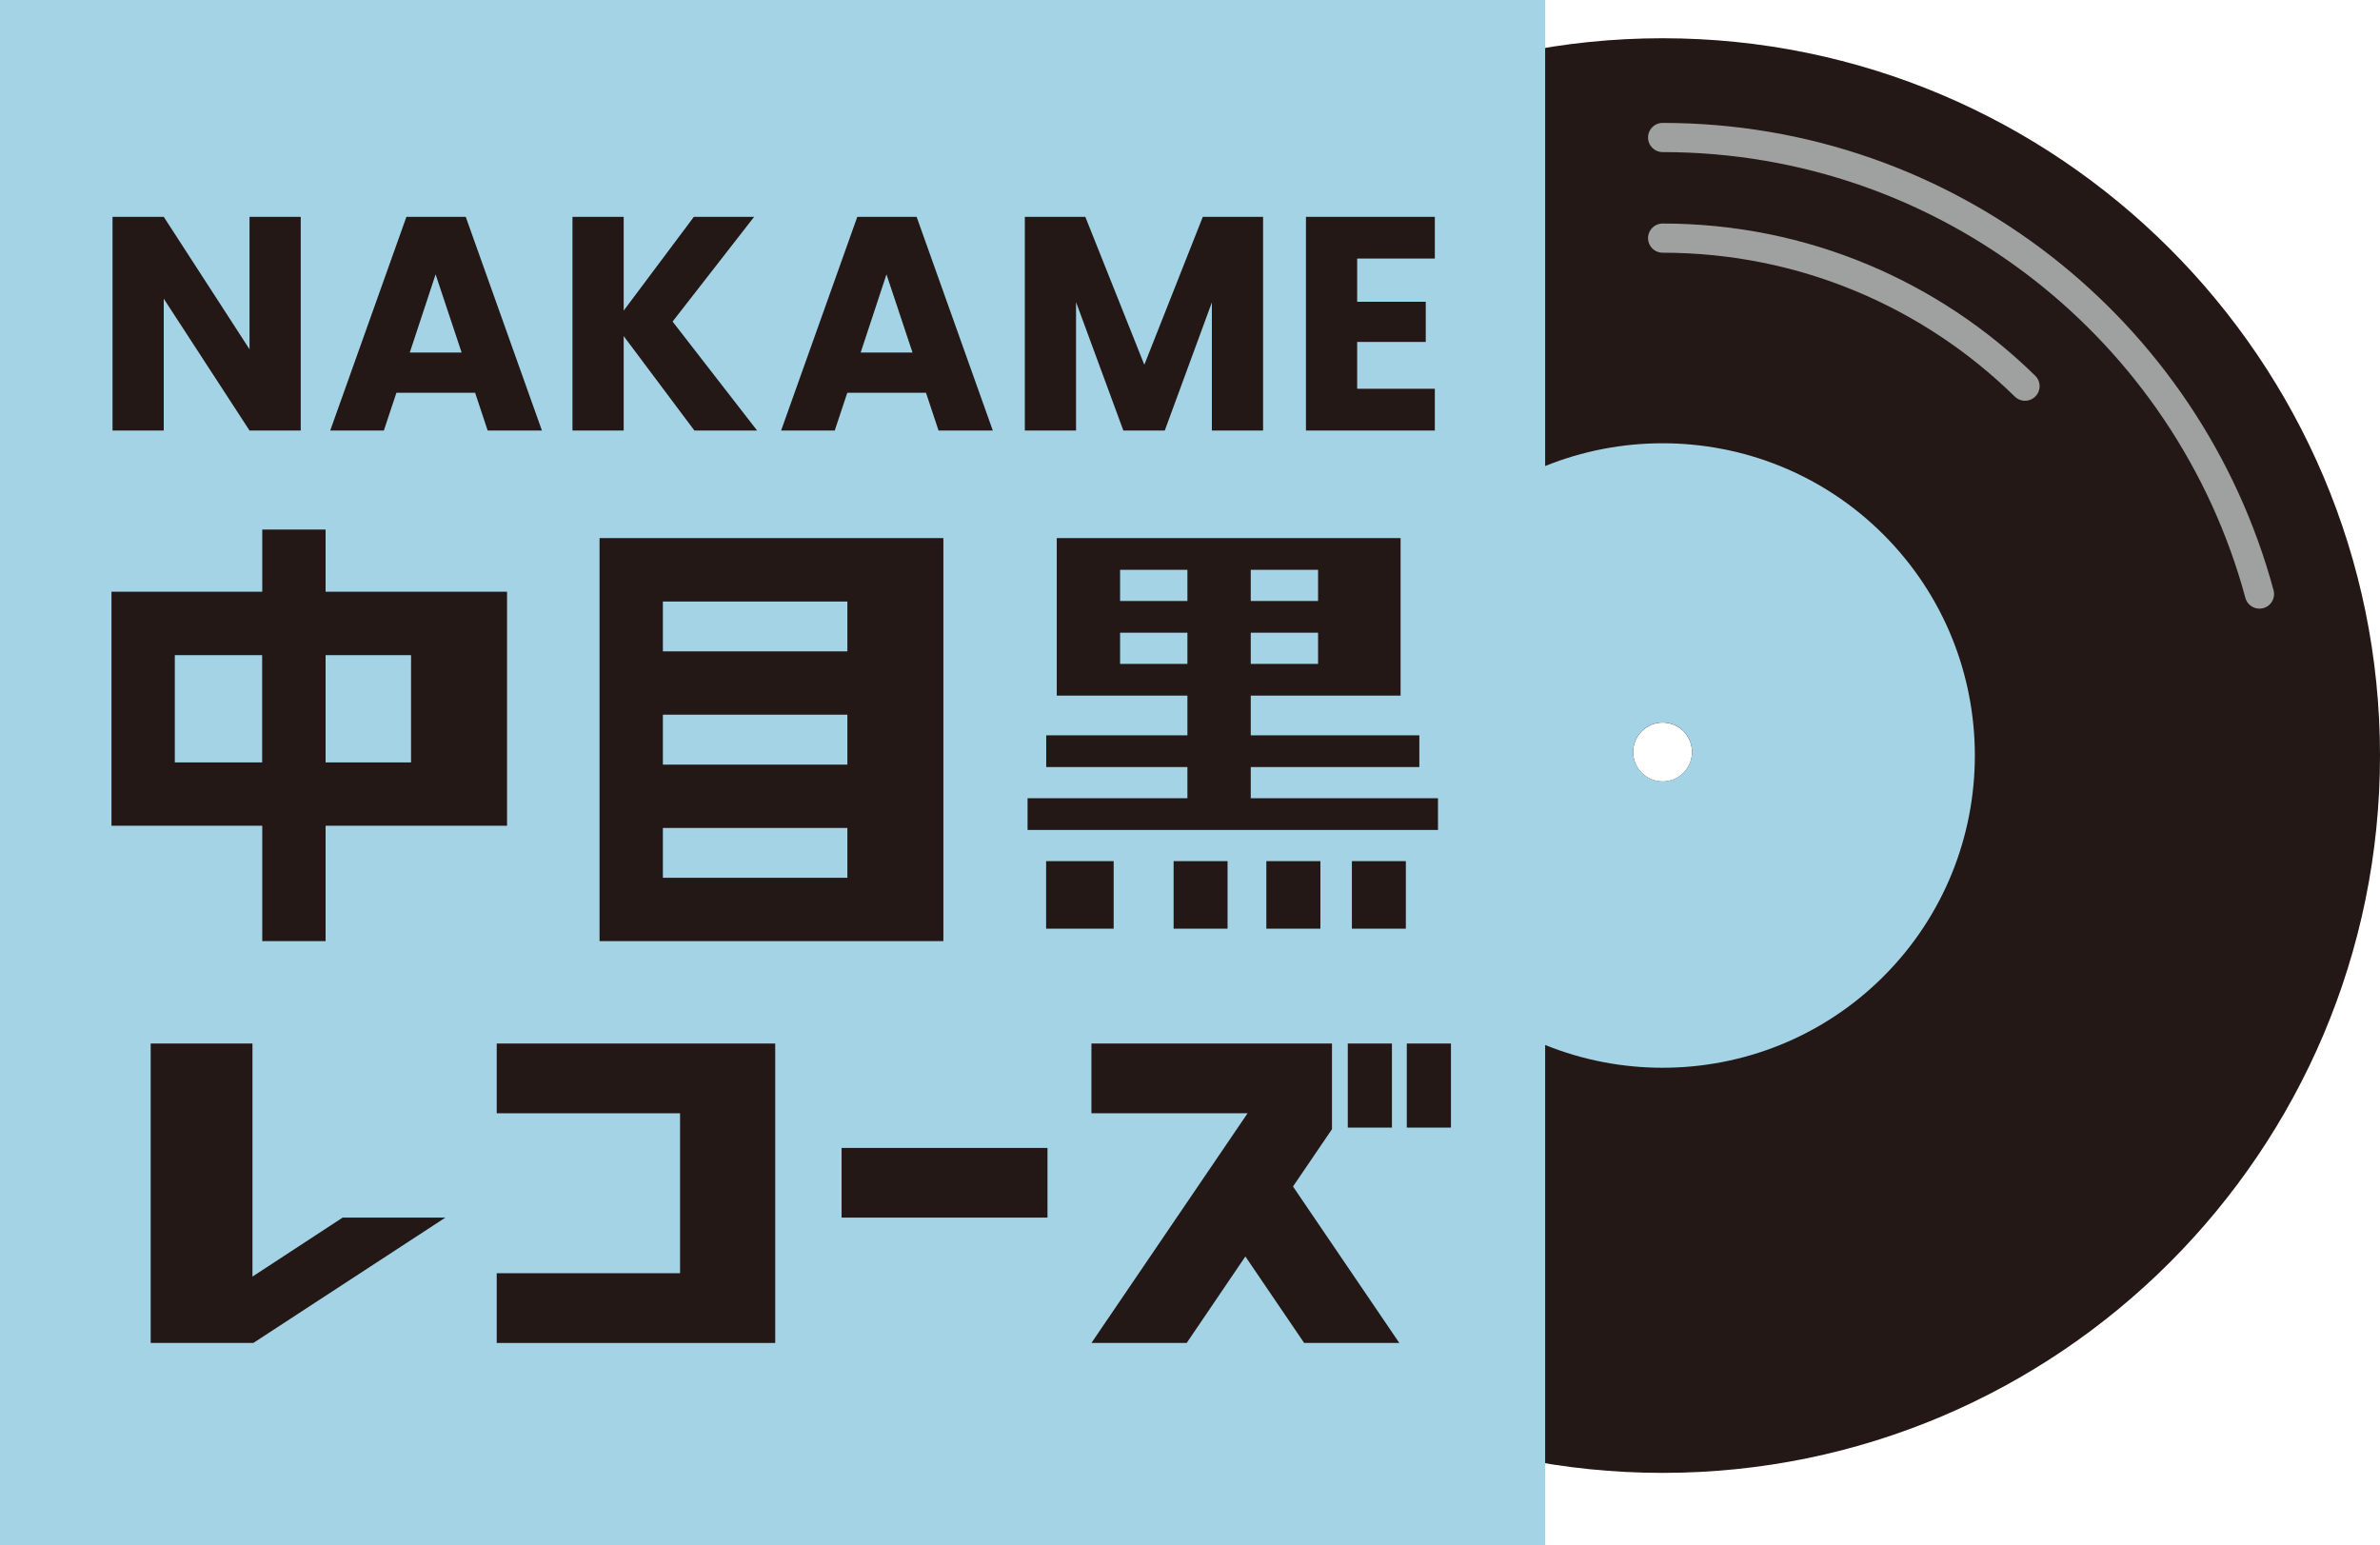
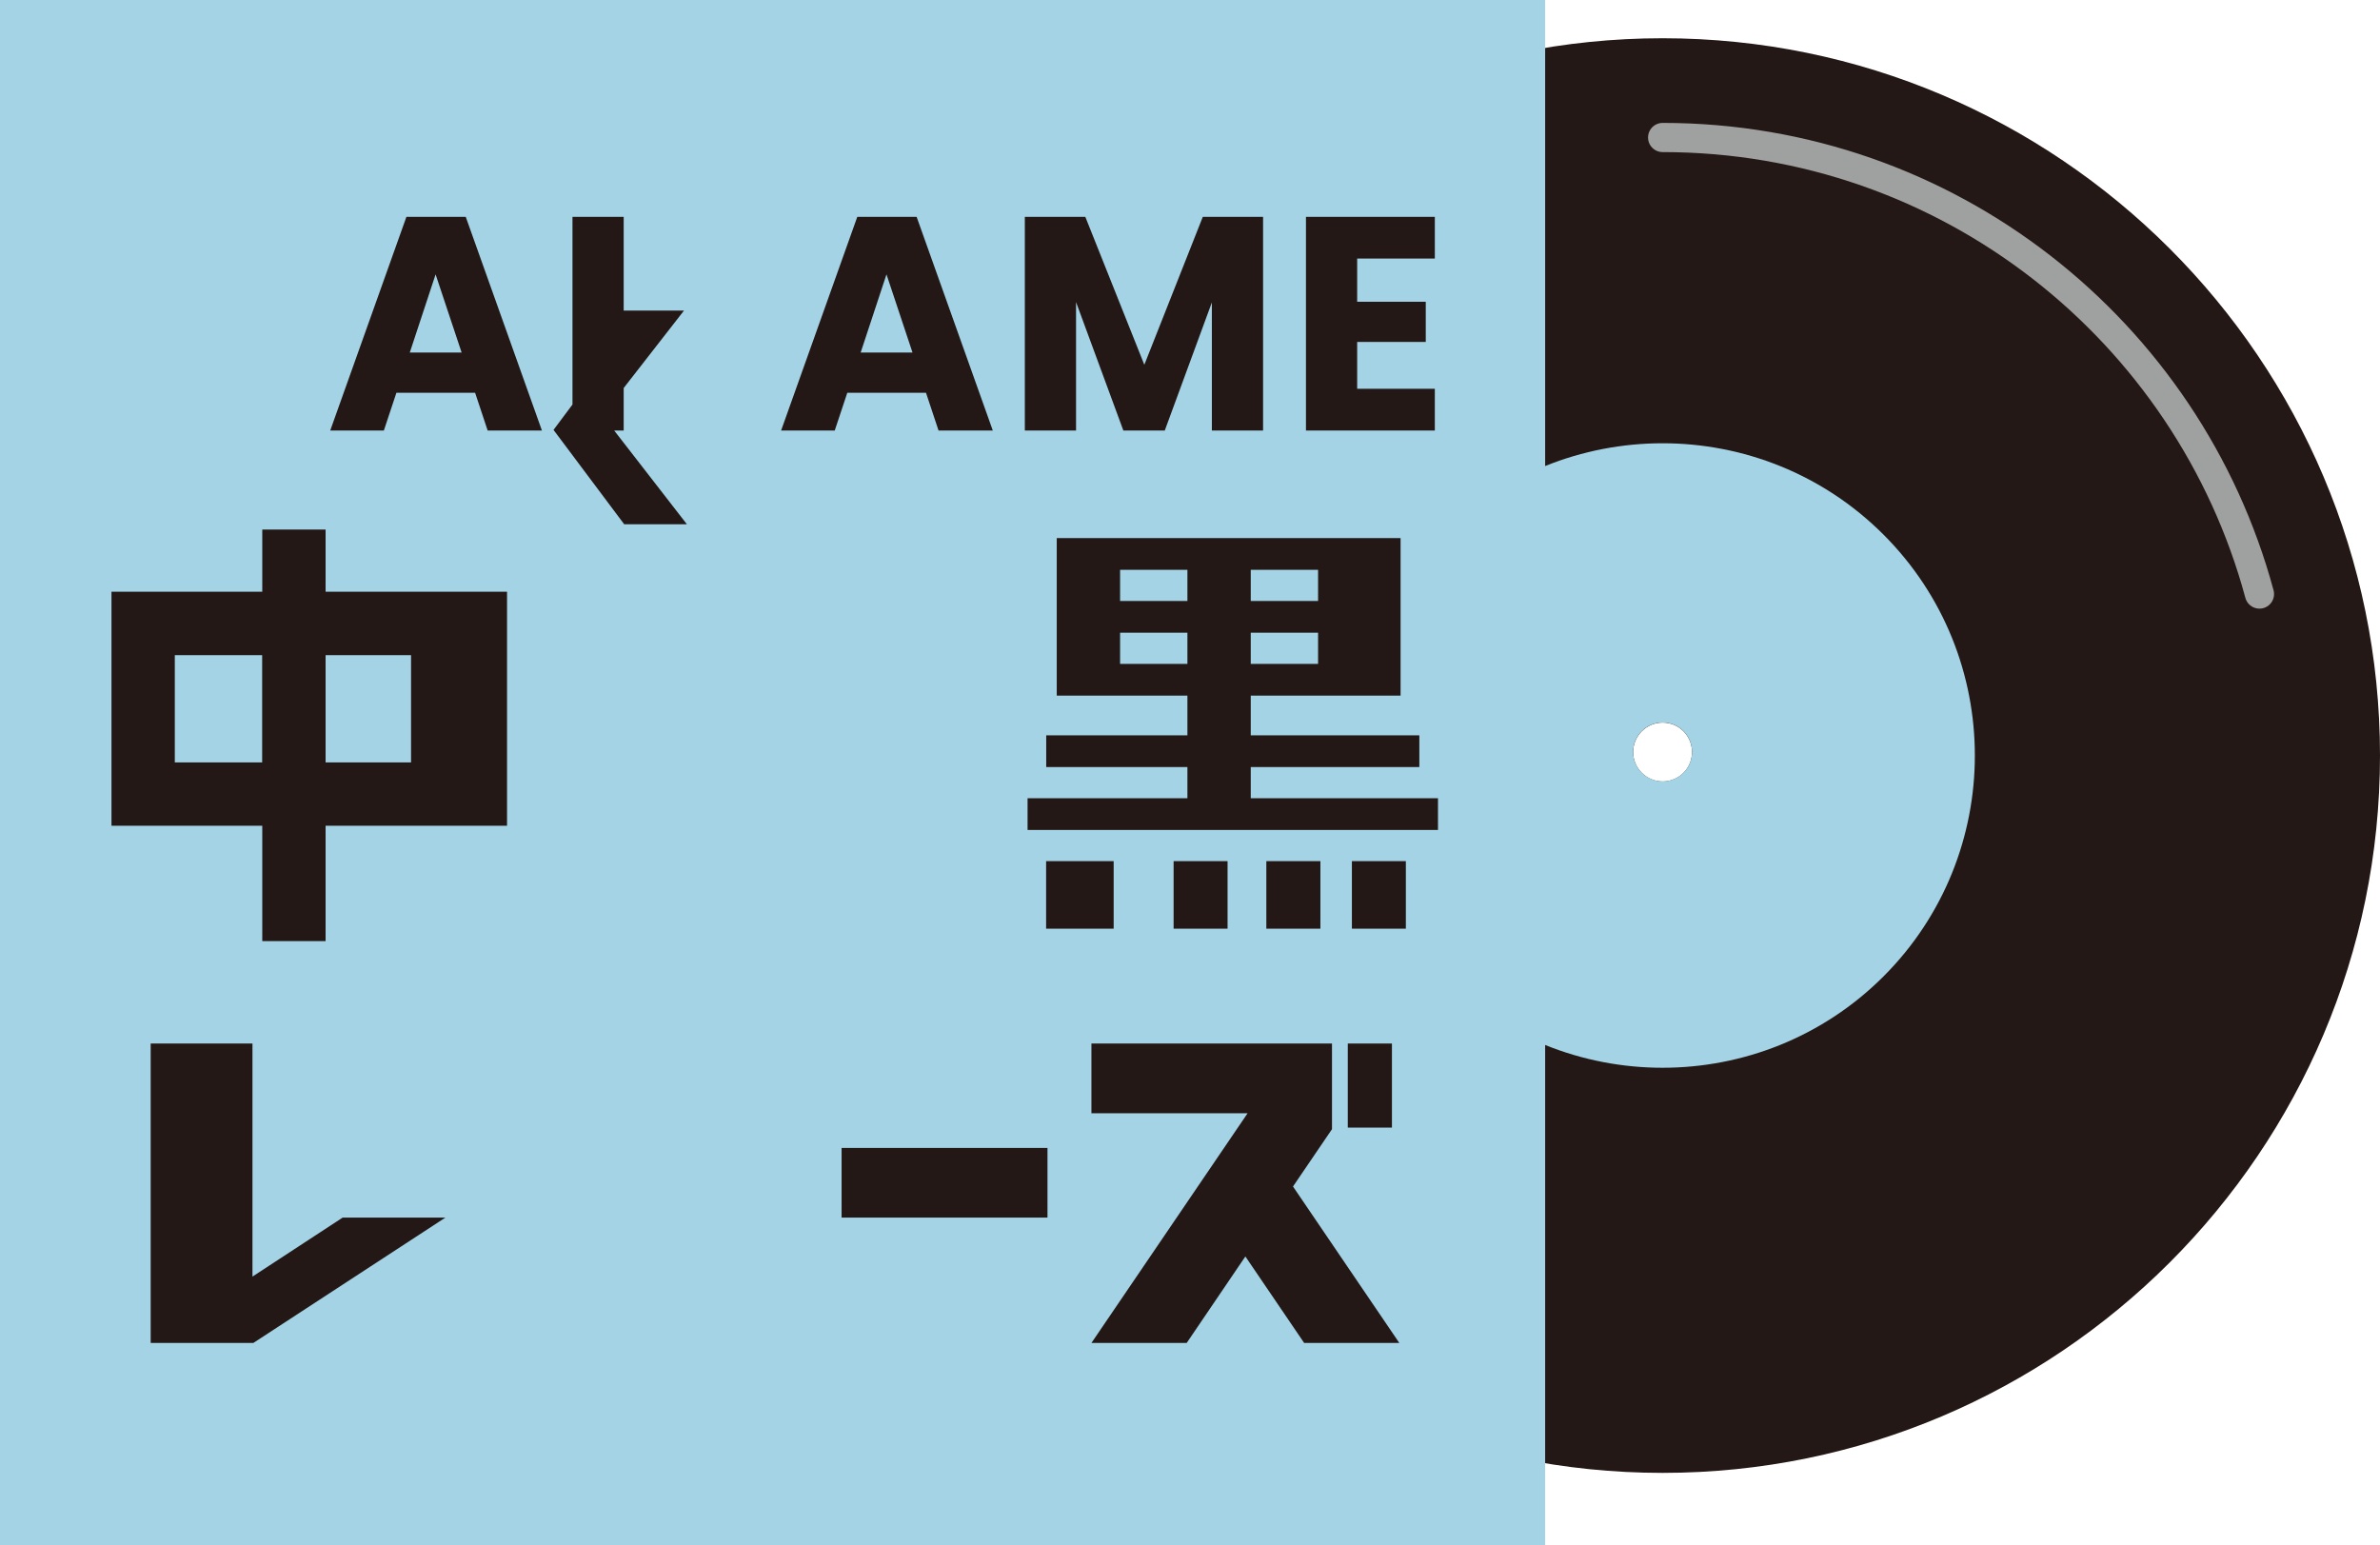
<svg xmlns="http://www.w3.org/2000/svg" id="a" viewBox="0 0 225.87 146.64">
  <defs>
    <style>.b{fill:none;stroke:#9fa0a0;stroke-linecap:round;stroke-miterlimit:10;stroke-width:2.77px;}.c{fill:#a4d3e5;}.d{fill:#231815;}</style>
  </defs>
  <path class="d" d="M157.79,3.63c-37.54,0-68.08,30.54-68.08,68.08s30.54,68.08,68.08,68.08,68.08-30.54,68.08-68.08S195.33,3.63,157.79,3.63Zm0,70.54c-1.54,0-2.8-1.25-2.8-2.79s1.25-2.8,2.8-2.8,2.79,1.25,2.79,2.8-1.25,2.79-2.79,2.79Z" />
  <path class="c" d="M178.75,50.74c-11.56-11.56-30.37-11.56-41.93,0-11.56,11.56-11.56,30.37,0,41.93,11.56,11.56,30.37,11.56,41.93,0,11.56-11.56,11.56-30.37,0-41.93Zm-20.96,23.42c-1.54,0-2.8-1.25-2.8-2.79s1.25-2.8,2.8-2.8,2.79,1.25,2.79,2.8-1.25,2.79-2.79,2.79Z" />
  <rect class="c" x="0" y="0" width="146.64" height="146.64" transform="translate(146.64 0) rotate(90)" />
  <g>
-     <path class="d" d="M28.54,20.58v20.28h-4.86l-8.14-12.51v12.51h-4.86V20.58h4.86l8.14,12.57v-12.57h4.86Z" />
    <path class="d" d="M45.07,37.28h-7.45l-1.19,3.58h-5.09l7.23-20.28h5.63l7.23,20.28h-5.15l-1.19-3.58Zm-3.73-11.24l-2.45,7.42h4.92l-2.47-7.42Z" />
-     <path class="d" d="M59.19,31.9v8.96h-4.86V20.58h4.86v8.9l6.66-8.9h5.72l-7.74,9.94,8.02,10.34h-5.95l-6.71-8.96Z" />
+     <path class="d" d="M59.19,31.9v8.96h-4.86V20.58h4.86v8.9h5.72l-7.74,9.94,8.02,10.34h-5.95l-6.71-8.96Z" />
    <path class="d" d="M87.86,37.28h-7.45l-1.19,3.58h-5.09l7.23-20.28h5.63l7.23,20.28h-5.15l-1.19-3.58Zm-3.73-11.24l-2.45,7.42h4.92l-2.47-7.42Z" />
    <path class="d" d="M97.25,20.58h5.75l5.6,14.04,5.55-14.04h5.72v20.28h-4.86v-12.16l-4.47,12.16h-3.93l-4.49-12.19v12.19h-4.86V20.58Z" />
    <path class="d" d="M136.17,24.54h-7.37v4.1h6.51v3.81h-6.51v4.45h7.37v3.96h-12.23V20.58h12.23v3.96Z" />
    <path class="d" d="M41.42,56.16h-10.52v-5.9h-6.01v5.9H10.58v22.21h14.31v10.95h6.01v-10.95h17.22v-22.21h-6.71Zm-24.83,16.2v-10.18h8.29v10.18h-8.29Zm14.31,0v-10.18h8.11v10.18h-8.11Z" />
    <rect class="d" x="79.87" y="108.95" width="19.54" height="6.61" />
-     <polygon class="d" points="68.77 99.04 64.54 99.04 47.14 99.04 47.14 105.66 64.54 105.66 64.54 120.84 47.14 120.84 47.14 127.46 64.54 127.46 72.3 127.46 73.57 127.46 73.57 99.04 68.77 99.04" />
    <polygon class="d" points="32.52 115.56 23.96 121.16 23.96 99.04 14.3 99.04 14.3 127.46 14.3 127.46 14.3 127.46 24.04 127.46 42.27 115.56 32.52 115.56" />
-     <path class="d" d="M84.24,51.07h-27.34v38.25h32.63V51.07h-5.29Zm-3.82,32.24h-17.51v-4.73h17.51v4.73Zm0-10.74h-17.51v-4.74h17.51v4.74Zm-17.51-10.75v-4.73h17.51v4.73h-17.51Z" />
    <g>
      <path class="d" d="M118.7,75.76v-2.96h16v-3.01h-16v-3.77h14.22v-3.01h0v-2.96h0v-3.01h0v-2.96h0v-3.01h-32.63v14.95h12.4v3.77h-13.4v3.01h13.4v2.96h-15.17v3.01h38.95v-3.01h-17.77Zm6.39-12.75h-6.39v-2.96h6.39v2.96Zm0-5.97h-6.39v-2.96h6.39v2.96Zm-12.4-2.96v2.96h-6.39v-2.96h6.39Zm-6.39,8.93v-2.96h6.39v2.96h-6.39Z" />
      <rect class="d" x="128.3" y="81.73" width="5.12" height="6.41" />
      <rect class="d" x="120.18" y="81.73" width="5.13" height="6.41" />
      <rect class="d" x="111.38" y="81.73" width="5.12" height="6.41" />
      <rect class="d" x="99.28" y="81.73" width="6.41" height="6.41" />
    </g>
    <g>
-       <rect class="d" x="133.51" y="99.04" width="4.19" height="7.98" />
      <polygon class="d" points="126.41 107.17 126.41 105.66 126.41 99.04 126.41 99.04 103.58 99.04 103.58 105.66 118.4 105.66 103.58 127.46 112.62 127.46 118.19 119.25 123.77 127.46 132.8 127.46 122.71 112.61 126.41 107.17" />
      <rect class="d" x="127.91" y="99.04" width="4.19" height="7.98" />
    </g>
  </g>
-   <path class="b" d="M157.79,22.6c13.39,0,25.53,5.36,34.39,14.05" />
  <path class="b" d="M157.79,13.05c27.09,0,49.9,18.37,56.64,43.33" />
</svg>